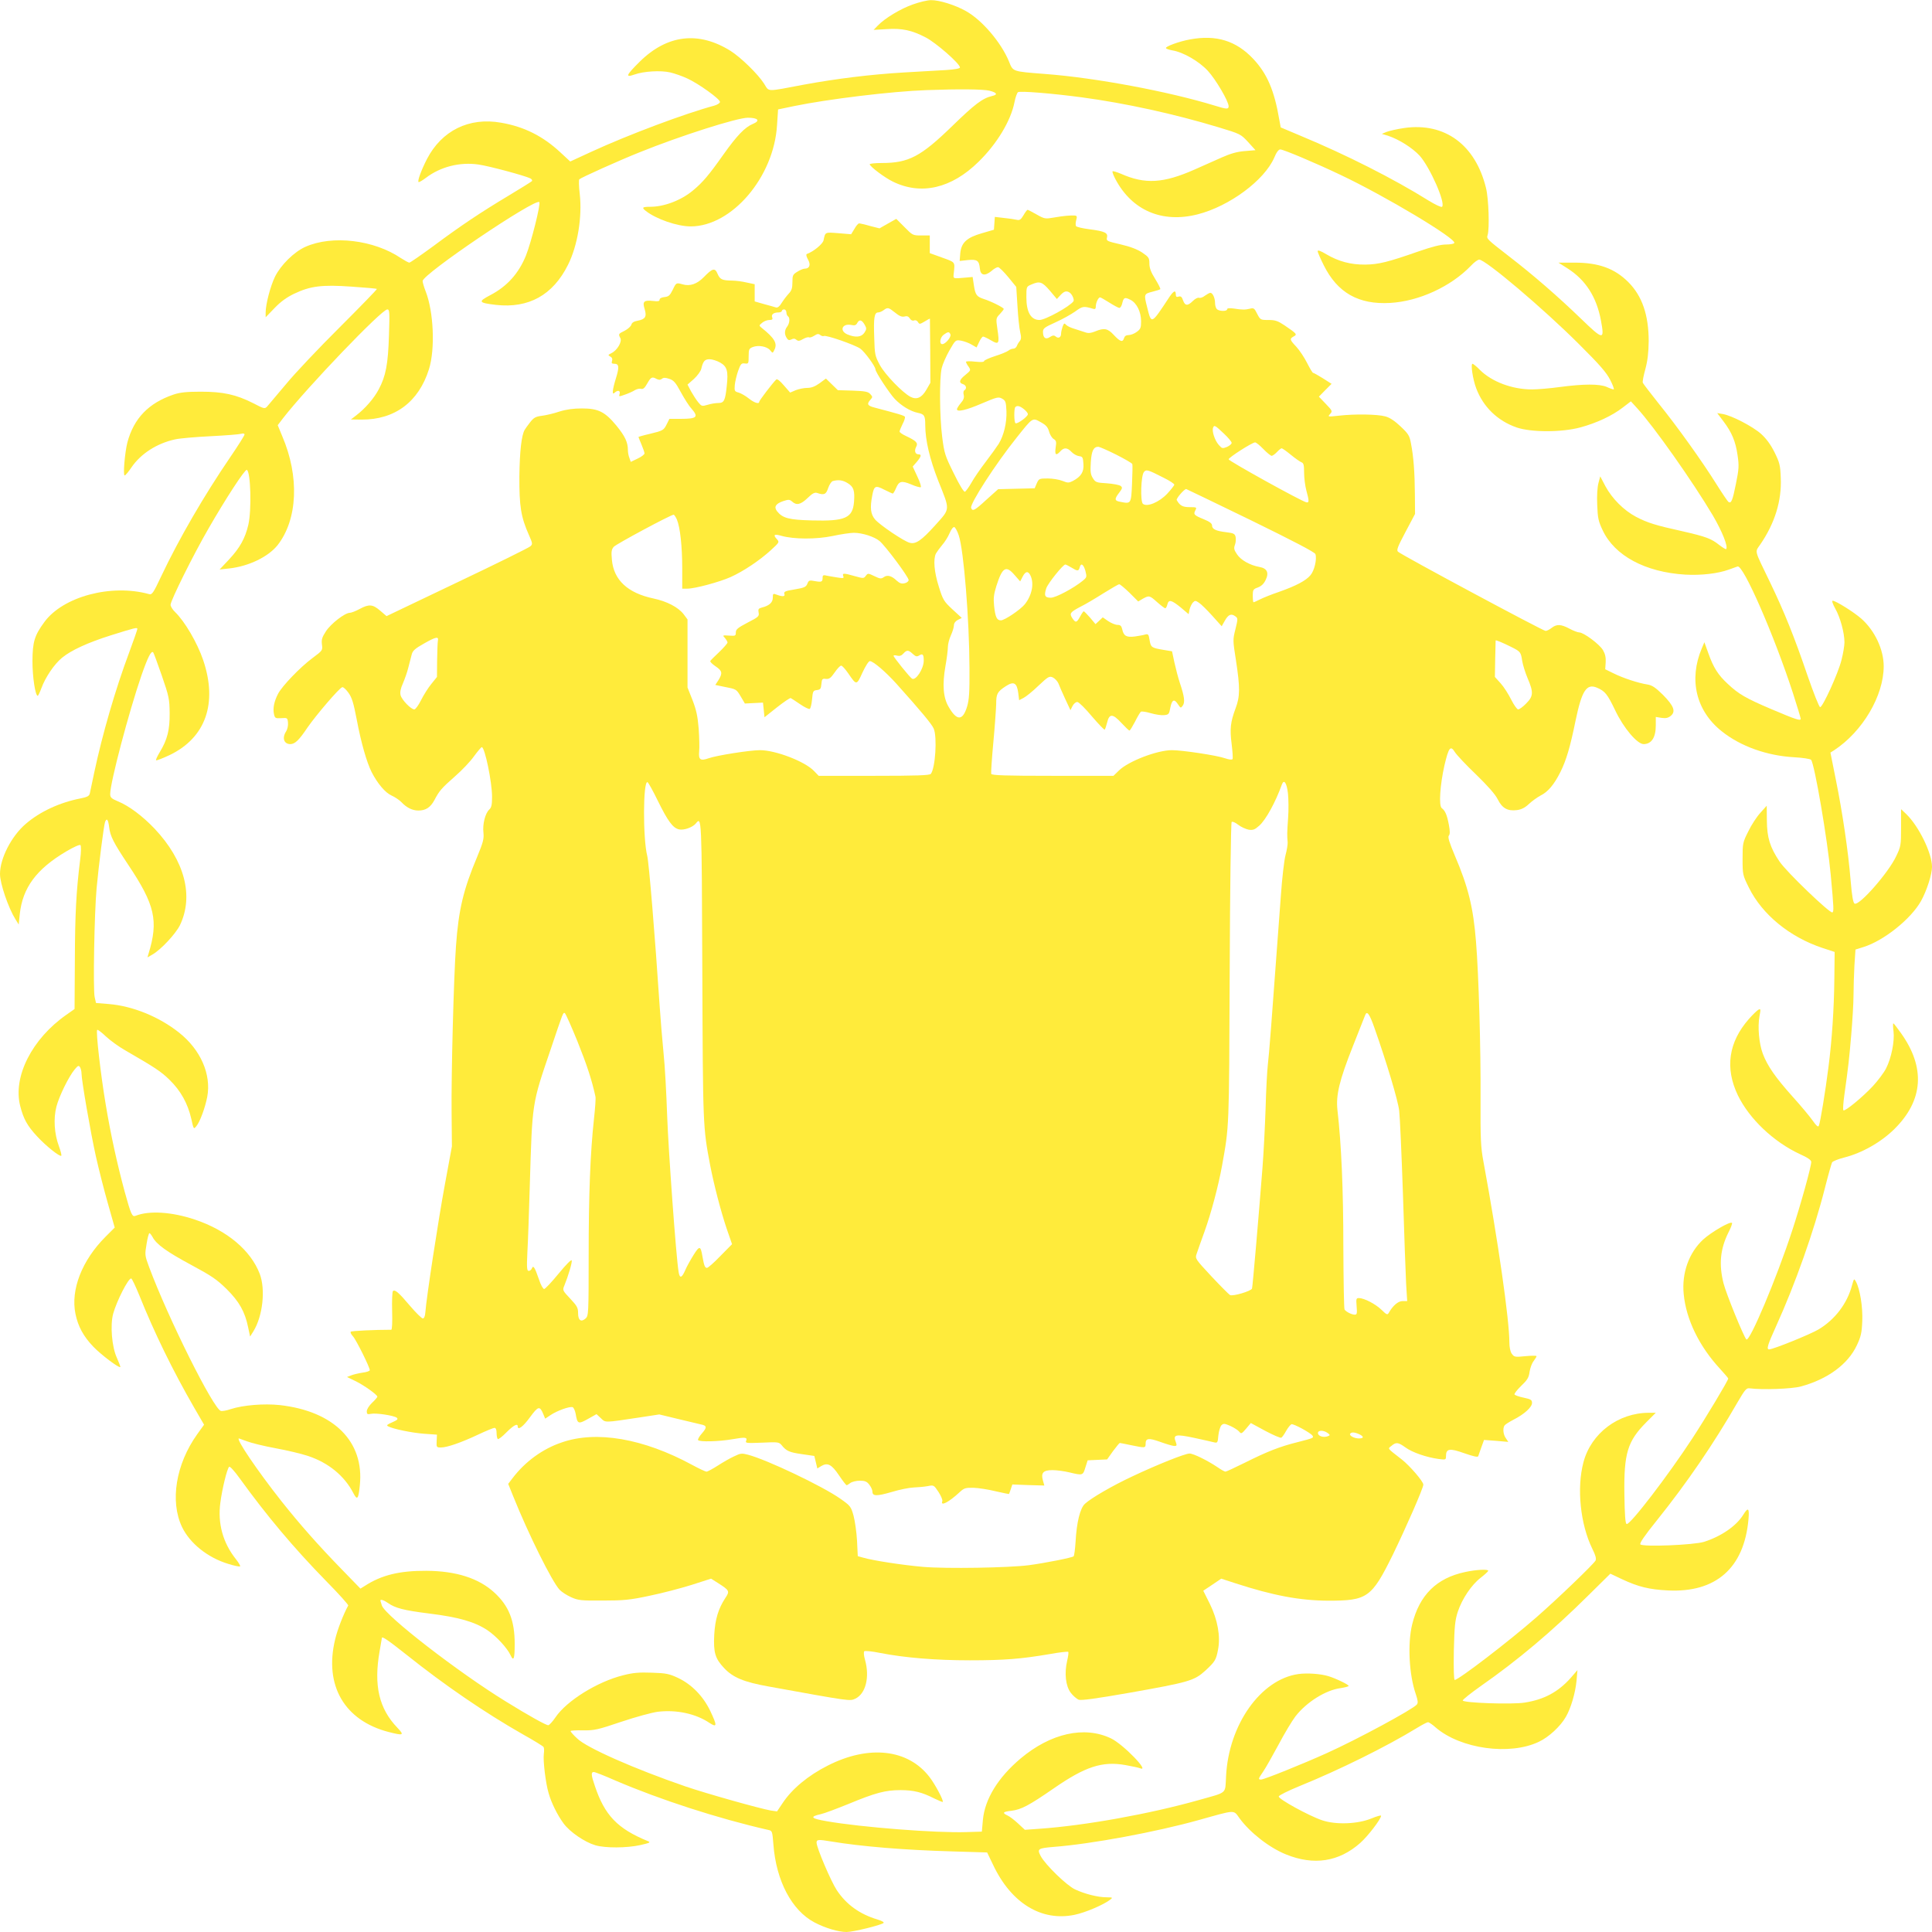
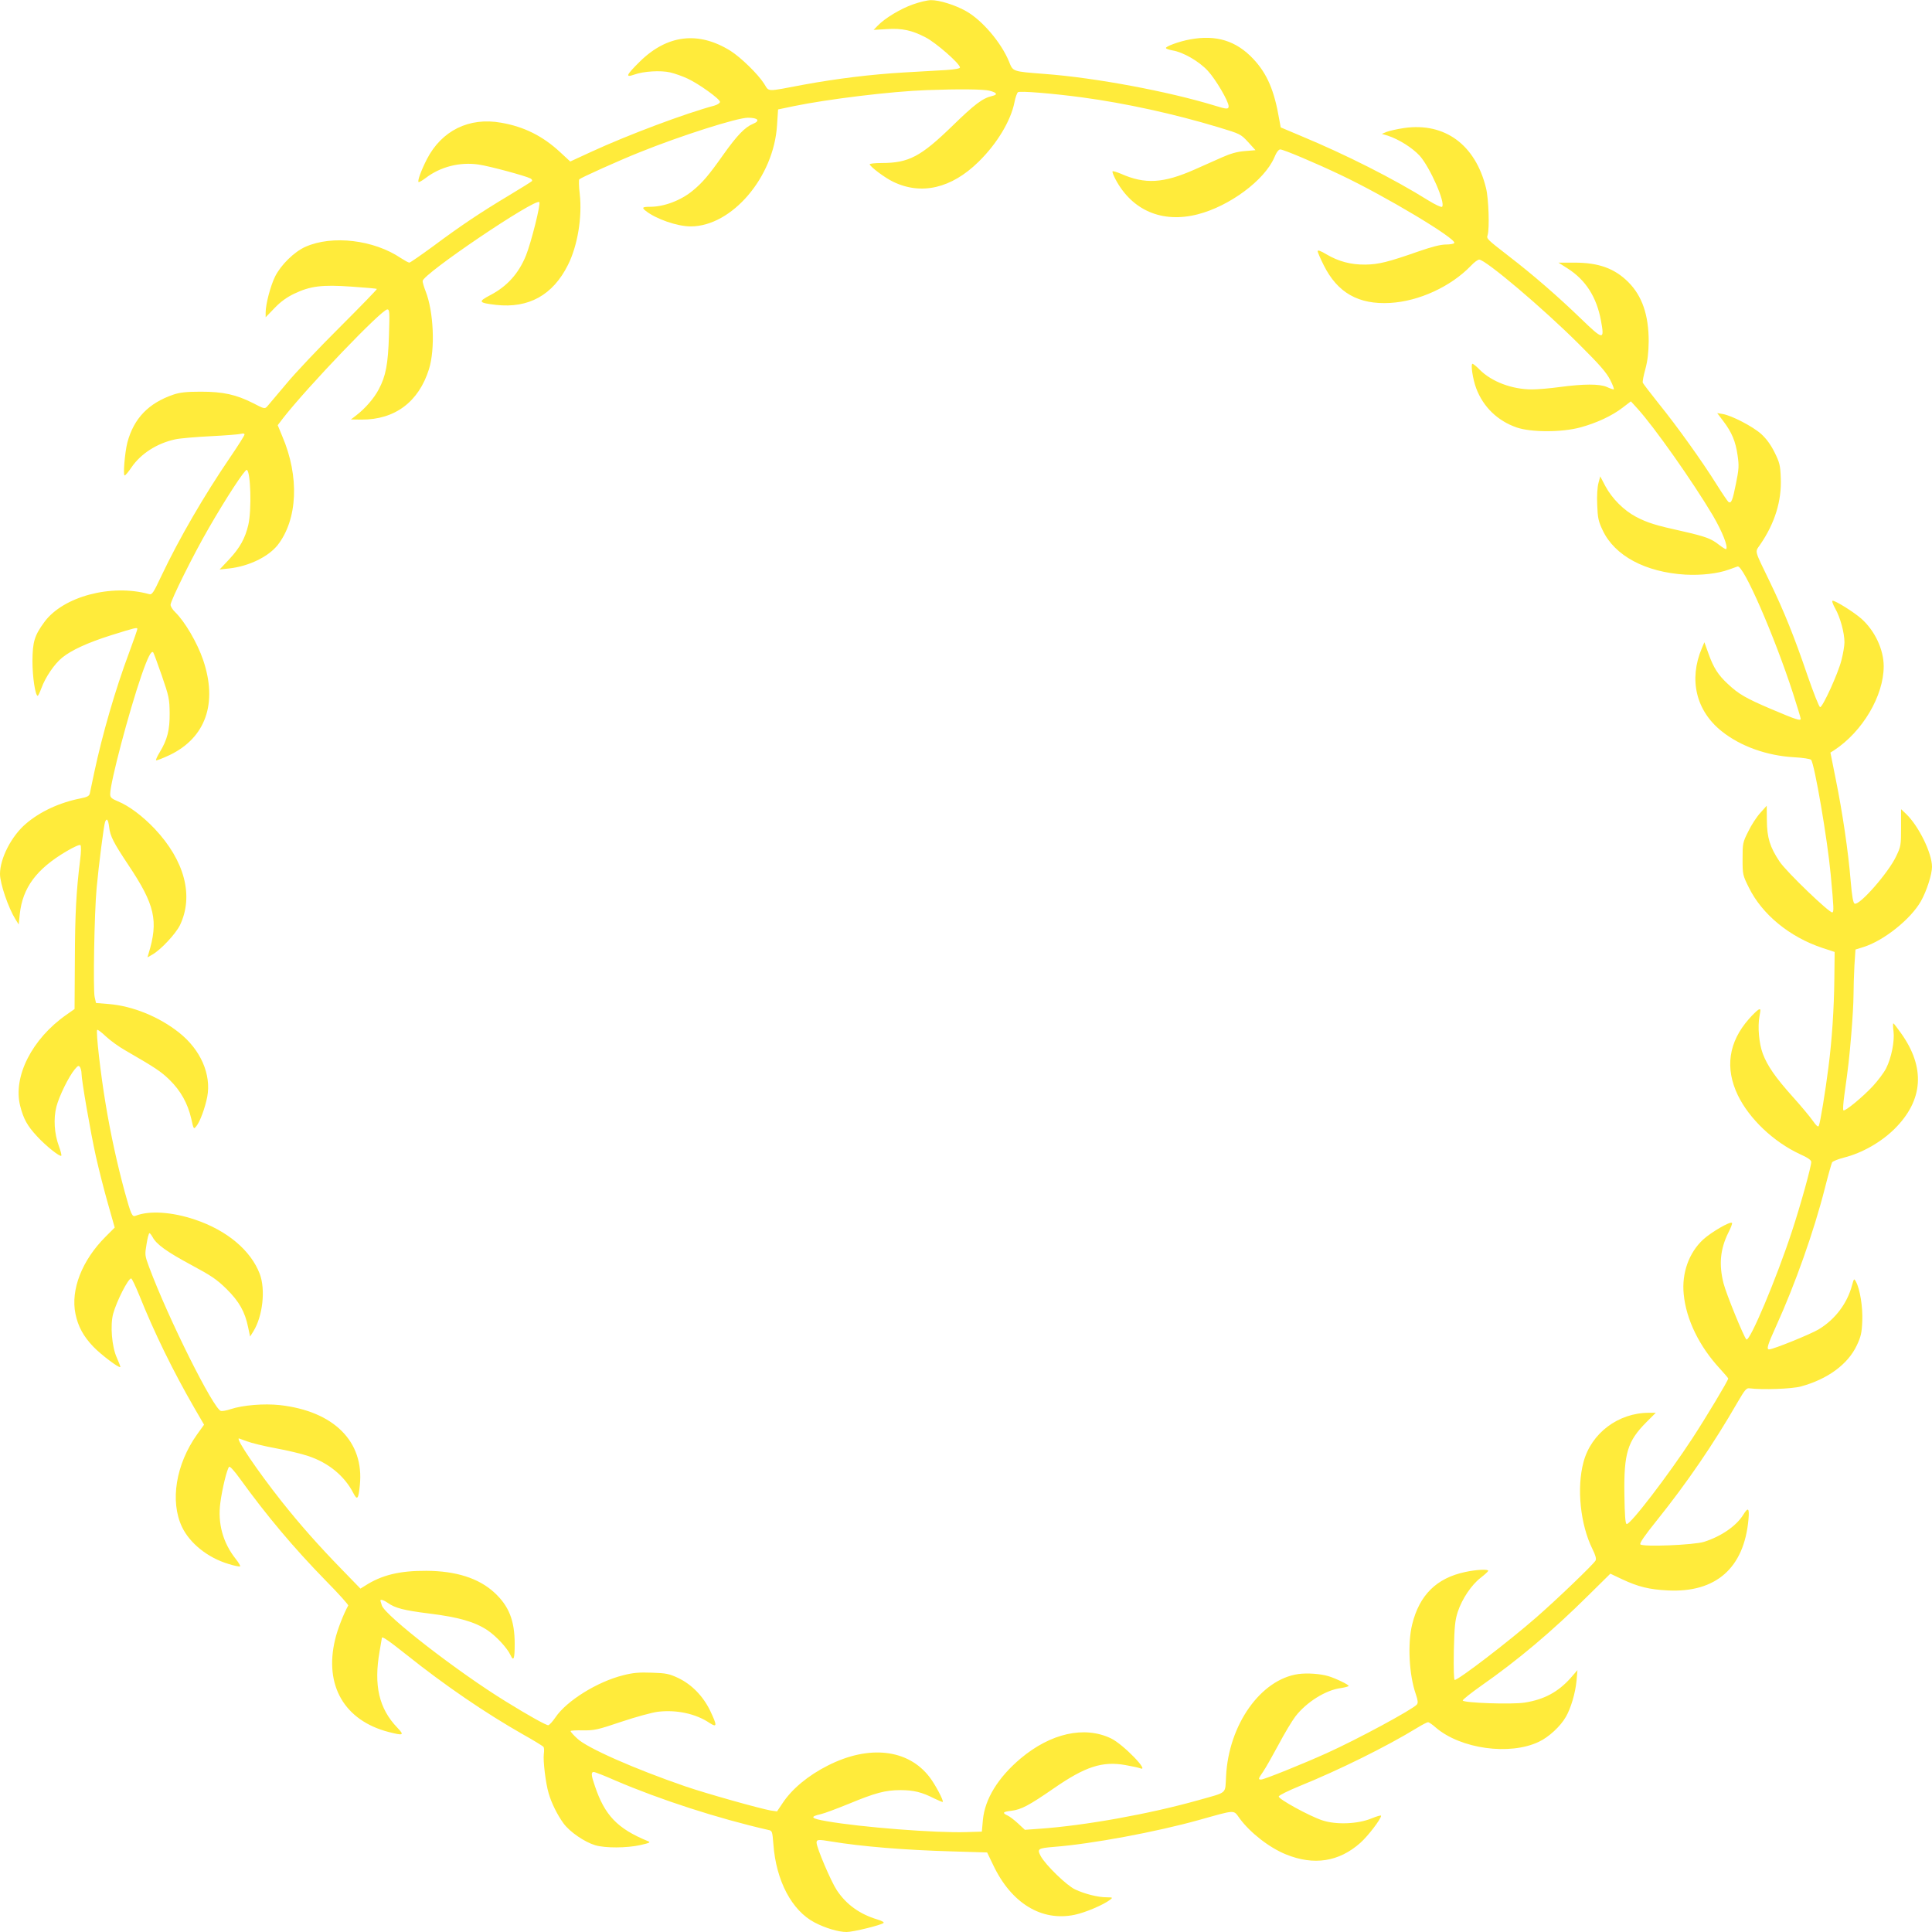
<svg xmlns="http://www.w3.org/2000/svg" version="1.0" width="1280pt" height="1280pt" viewBox="0 0 1280 1280" preserveAspectRatio="xMidYMid meet">
  <g transform="translate(0,1280) scale(0.1,-0.1)" fill="#ffeb3b" stroke="none">
    <path d="M6049 12771 c-81 -28 -187 -92 -233 -140 l-28 -29 85 5 c103 7 168 -7 260 -55 68 -35 227 -174 227 -199 0 -7 -32 -13 -92 -17 -51 -3 -176 -10 -278 -16 -221 -13 -447 -41 -665 -81 -255 -48 -227 -49 -263 7 -41 64 -153 173 -222 217 -212 132 -419 108 -601 -71 -91 -90 -99 -108 -36 -86 61 22 174 29 238 14 30 -7 81 -25 115 -41 75 -35 214 -135 214 -154 0 -8 -17 -19 -38 -25 -191 -51 -570 -193 -813 -305 l-141 -65 -67 62 c-114 106 -239 169 -391 195 -212 38 -394 -52 -492 -242 -38 -75 -63 -143 -55 -151 3 -3 25 10 49 28 96 73 224 106 348 88 71 -10 308 -74 344 -92 10 -5 14 -14 10 -18 -5 -5 -74 -48 -154 -96 -187 -112 -320 -201 -501 -336 -81 -59 -151 -108 -157 -108 -6 0 -31 14 -56 30 -179 121 -454 154 -632 75 -75 -33 -164 -121 -202 -198 -31 -64 -62 -183 -62 -238 l0 -31 59 61 c40 42 80 71 130 95 107 51 184 61 380 47 90 -6 166 -13 168 -15 3 -2 -108 -116 -245 -253 -137 -136 -298 -306 -357 -378 -60 -71 -116 -138 -125 -148 -16 -17 -20 -16 -93 22 -113 57 -198 76 -347 76 -96 0 -138 -5 -180 -19 -165 -56 -263 -157 -306 -317 -17 -67 -30 -219 -18 -219 5 0 25 24 44 52 62 92 170 161 290 187 30 7 136 16 235 21 99 5 190 12 203 16 13 4 22 2 22 -5 0 -6 -42 -73 -94 -149 -174 -255 -340 -541 -457 -788 -54 -115 -62 -126 -82 -120 -250 69 -569 -16 -693 -185 -66 -90 -78 -131 -79 -259 0 -106 19 -230 35 -230 3 0 14 23 24 50 26 72 86 161 138 203 60 49 168 99 323 148 160 50 175 54 175 42 0 -5 -25 -77 -55 -158 -91 -243 -177 -541 -230 -790 -14 -66 -27 -130 -30 -142 -4 -17 -17 -24 -63 -33 -137 -27 -267 -87 -361 -168 -95 -81 -171 -229 -171 -332 0 -64 55 -224 102 -300 l22 -35 7 69 c19 174 109 297 306 414 52 31 91 48 96 43 5 -5 5 -45 -2 -97 -26 -209 -34 -358 -35 -664 l-2 -325 -54 -38 c-228 -159 -356 -411 -306 -605 22 -86 47 -131 112 -201 59 -64 151 -137 160 -128 3 3 -4 32 -16 64 -30 81 -37 182 -16 262 18 69 81 198 121 246 21 25 26 28 35 15 5 -8 10 -27 10 -41 0 -46 60 -391 95 -549 19 -85 55 -227 80 -314 l45 -159 -61 -61 c-156 -156 -232 -351 -199 -511 17 -83 53 -149 118 -217 52 -54 170 -143 179 -135 2 2 -9 30 -23 62 -33 71 -45 216 -24 292 23 83 99 233 119 233 5 0 29 -51 54 -112 99 -247 222 -499 364 -745 l65 -112 -46 -64 c-141 -198 -181 -443 -100 -614 52 -108 170 -203 306 -244 37 -12 72 -19 78 -17 5 1 -7 23 -27 48 -86 108 -122 237 -103 375 12 92 44 223 58 237 5 5 34 -26 72 -79 177 -245 356 -458 568 -675 85 -86 152 -161 149 -165 -32 -58 -72 -161 -87 -226 -73 -304 62 -536 355 -612 98 -25 106 -22 58 28 -122 127 -158 280 -118 507 8 47 15 86 15 88 0 14 43 -16 163 -111 253 -202 519 -384 772 -528 72 -40 133 -78 136 -83 4 -5 5 -25 2 -46 -6 -44 12 -195 32 -261 18 -64 59 -146 99 -200 41 -56 139 -123 209 -144 67 -20 210 -19 300 1 65 15 70 18 47 27 -199 82 -284 170 -349 365 -25 72 -26 92 -7 92 8 0 72 -25 142 -56 296 -127 681 -252 1015 -328 25 -5 26 -9 33 -96 18 -241 122 -438 273 -517 71 -37 157 -63 212 -63 44 0 230 46 245 60 5 5 -14 15 -41 23 -117 35 -206 99 -269 194 -39 59 -134 282 -134 315 0 21 11 22 95 8 205 -34 487 -57 803 -66 l232 -7 39 -81 c120 -255 321 -378 541 -332 72 15 193 67 235 100 19 15 18 15 -25 16 -56 0 -143 22 -207 52 -55 25 -197 163 -228 221 -25 48 -19 52 88 61 247 19 674 98 960 178 251 70 227 69 271 9 70 -94 195 -192 306 -237 185 -75 351 -49 492 76 51 45 138 159 138 180 0 5 -28 -3 -62 -17 -91 -38 -236 -44 -328 -13 -87 29 -291 141 -288 158 2 8 63 38 136 68 264 107 579 263 780 386 34 21 67 38 73 38 6 0 30 -16 52 -36 165 -141 489 -186 682 -94 66 31 143 102 179 165 33 56 63 157 71 240 l6 70 -45 -52 c-83 -93 -176 -143 -304 -163 -83 -14 -412 -2 -411 14 0 6 54 49 119 95 245 171 472 362 712 600 l147 145 78 -37 c107 -50 180 -68 303 -74 318 -16 505 148 534 470 7 76 -2 84 -34 32 -46 -75 -147 -144 -260 -180 -66 -21 -404 -35 -422 -17 -7 7 26 56 109 159 200 249 378 510 535 783 48 82 58 95 79 92 85 -11 279 -4 339 12 178 48 313 147 372 273 27 57 33 83 36 160 4 94 -15 212 -42 262 -12 22 -13 22 -26 -25 -32 -120 -112 -226 -222 -292 -54 -32 -300 -132 -327 -132 -19 0 -11 28 48 158 124 273 249 625 321 909 22 87 44 164 48 172 4 7 40 22 80 32 119 30 245 102 333 189 192 190 207 407 43 636 -25 35 -47 64 -50 64 -3 0 -3 -24 1 -52 8 -66 -14 -177 -49 -246 -14 -28 -54 -81 -87 -117 -70 -75 -187 -171 -196 -161 -4 3 -1 48 6 99 28 201 32 238 46 402 8 94 15 211 15 261 0 50 3 139 6 197 l7 106 54 17 c134 42 313 185 380 304 38 68 73 177 73 227 0 91 -88 270 -171 350 l-34 32 0 -122 c0 -117 -1 -125 -33 -191 -50 -107 -242 -326 -274 -313 -10 3 -18 45 -27 152 -16 196 -54 451 -98 669 l-36 180 24 15 c189 124 329 361 329 557 0 111 -59 236 -148 315 -50 44 -170 119 -190 119 -7 0 0 -21 17 -52 33 -58 61 -160 61 -224 0 -22 -9 -76 -20 -118 -22 -88 -124 -311 -141 -311 -7 0 -44 95 -84 210 -86 253 -154 422 -247 615 -108 224 -102 199 -67 251 98 142 144 292 137 444 -3 83 -8 101 -41 168 -26 52 -54 90 -89 122 -56 50 -195 122 -254 132 l-37 6 41 -54 c56 -74 81 -134 94 -226 10 -69 9 -90 -11 -188 -22 -111 -31 -132 -49 -121 -5 3 -41 56 -80 118 -93 149 -260 383 -384 536 -54 68 -101 129 -104 136 -3 7 5 48 17 91 15 56 21 108 22 184 0 173 -43 300 -135 392 -91 91 -197 129 -357 129 l-106 0 60 -38 c121 -77 193 -190 222 -347 24 -130 16 -130 -132 13 -152 147 -320 293 -479 415 -148 115 -148 115 -140 140 13 42 7 242 -11 312 -70 286 -273 435 -541 397 -48 -7 -100 -19 -118 -26 l-31 -13 40 -12 c73 -24 162 -80 211 -133 69 -78 173 -314 148 -338 -5 -5 -45 14 -89 41 -232 145 -549 305 -845 428 l-135 57 -9 49 c-33 196 -81 307 -173 405 -113 120 -245 161 -418 129 -73 -13 -167 -48 -160 -58 2 -5 22 -11 43 -15 70 -11 176 -72 234 -135 52 -56 138 -202 138 -235 0 -21 -14 -20 -91 4 -307 94 -791 185 -1126 210 -218 17 -211 15 -238 82 -51 125 -178 275 -286 335 -71 40 -177 73 -231 72 -24 0 -77 -13 -119 -28z m507 -572 c50 -13 56 -26 17 -35 -64 -15 -116 -55 -263 -198 -209 -203 -289 -246 -468 -246 -46 0 -82 -4 -80 -9 6 -18 101 -89 153 -114 187 -92 388 -46 568 131 122 119 214 272 238 394 6 32 17 62 23 67 12 10 230 -8 424 -34 290 -39 613 -110 904 -198 145 -44 148 -45 197 -98 l49 -54 -72 -6 c-51 -4 -95 -17 -151 -42 -44 -19 -125 -55 -180 -80 -208 -92 -329 -99 -489 -28 -27 11 -52 19 -55 16 -3 -4 6 -27 19 -52 110 -208 310 -293 545 -233 211 54 441 225 507 375 14 35 29 55 40 55 21 0 232 -89 398 -168 300 -142 772 -425 755 -452 -3 -6 -29 -10 -56 -10 -34 0 -93 -15 -182 -46 -200 -70 -263 -86 -352 -87 -96 -1 -177 21 -257 68 -38 23 -58 30 -58 21 0 -8 18 -49 40 -93 91 -183 231 -262 440 -250 191 11 402 108 535 246 21 23 46 41 55 41 42 0 424 -323 661 -560 139 -138 182 -188 207 -237 18 -35 28 -63 23 -63 -5 0 -26 7 -47 17 -49 20 -150 20 -309 -1 -65 -9 -149 -16 -185 -16 -132 0 -267 51 -346 130 -21 22 -43 39 -48 40 -14 0 2 -104 24 -162 47 -125 142 -216 268 -260 96 -33 299 -33 421 0 108 29 211 77 281 131 l55 42 41 -45 c112 -122 369 -487 502 -711 62 -106 103 -208 88 -223 -3 -2 -23 10 -45 27 -54 43 -90 56 -243 91 -181 40 -232 56 -309 96 -81 43 -158 120 -203 203 l-34 65 -12 -45 c-7 -26 -11 -85 -8 -144 3 -87 8 -109 36 -168 79 -169 283 -278 547 -294 106 -6 217 7 288 33 23 8 50 18 59 21 38 12 243 -458 367 -840 28 -87 51 -163 51 -169 0 -16 -32 -5 -195 64 -169 72 -217 100 -288 167 -64 59 -95 108 -128 201 l-27 75 -17 -40 c-88 -208 -38 -415 132 -550 125 -100 300 -162 480 -172 57 -3 107 -11 112 -17 23 -29 108 -524 130 -761 21 -227 21 -244 11 -250 -15 -9 -305 269 -350 337 -64 96 -83 158 -84 271 l-1 99 -42 -47 c-24 -26 -60 -81 -80 -123 -37 -73 -38 -80 -38 -182 0 -105 1 -108 42 -191 88 -178 270 -327 486 -399 l82 -27 -2 -179 c-2 -197 -16 -407 -39 -584 -20 -159 -55 -372 -64 -389 -5 -10 -16 0 -40 34 -18 26 -78 98 -133 159 -113 126 -167 203 -198 285 -25 67 -35 177 -22 248 9 48 9 51 -8 43 -9 -6 -38 -33 -63 -62 -134 -153 -159 -324 -72 -505 76 -156 236 -308 410 -389 52 -23 76 -40 76 -52 0 -31 -70 -284 -127 -457 -102 -312 -282 -740 -303 -719 -18 19 -132 298 -151 371 -32 126 -22 228 32 337 17 32 27 61 24 64 -12 12 -137 -61 -191 -110 -94 -87 -143 -222 -129 -362 16 -168 103 -346 240 -494 30 -33 55 -62 55 -65 0 -13 -149 -261 -238 -397 -160 -245 -413 -575 -435 -567 -9 2 -13 61 -15 196 -4 273 21 353 145 478 l63 63 -45 0 c-203 0 -383 -135 -434 -327 -46 -171 -21 -413 59 -575 21 -42 27 -65 21 -77 -14 -25 -251 -253 -393 -377 -182 -159 -515 -414 -540 -414 -6 0 -8 71 -6 193 4 163 8 202 26 258 29 87 91 179 152 226 27 21 49 41 50 46 0 12 -80 8 -153 -8 -189 -40 -303 -152 -351 -347 -31 -126 -21 -333 24 -462 14 -42 16 -58 7 -69 -27 -32 -393 -230 -597 -322 -157 -71 -415 -175 -435 -175 -21 0 -19 5 14 53 16 23 61 103 101 177 39 74 90 159 113 189 73 94 200 174 300 187 26 4 50 10 52 14 4 7 -84 50 -134 65 -53 16 -140 22 -199 14 -249 -35 -462 -335 -479 -677 -7 -121 13 -103 -181 -158 -326 -92 -754 -169 -1055 -190 l-97 -7 -45 42 c-25 23 -56 47 -70 53 -37 17 -31 25 25 31 66 8 117 35 282 149 208 144 321 181 474 154 44 -8 87 -17 97 -21 70 -29 -112 160 -193 198 -176 84 -399 34 -599 -134 -149 -126 -236 -268 -249 -406 l-7 -78 -100 -3 c-202 -7 -701 32 -928 72 -106 18 -115 30 -38 47 23 5 105 36 184 68 176 73 243 91 343 91 87 0 143 -14 223 -55 29 -14 55 -25 57 -23 7 8 -50 116 -88 165 -142 185 -401 214 -673 76 -131 -66 -238 -155 -300 -249 l-37 -55 -42 6 c-73 13 -426 112 -566 160 -337 116 -655 256 -717 318 -24 22 -43 44 -43 48 0 4 37 6 83 5 75 -1 97 4 254 57 95 32 203 61 240 66 124 15 252 -12 344 -74 51 -33 51 -18 4 81 -47 97 -122 174 -212 217 -60 28 -80 32 -174 35 -84 3 -124 0 -190 -17 -170 -42 -375 -169 -449 -279 -19 -28 -41 -52 -48 -52 -15 0 -132 65 -282 158 -314 193 -796 566 -820 635 -5 17 -10 32 -10 33 0 10 25 2 50 -16 48 -34 105 -49 273 -70 195 -24 303 -55 387 -111 59 -40 131 -118 153 -166 20 -43 27 -23 27 75 0 155 -38 252 -135 341 -103 95 -254 143 -450 144 -178 1 -297 -28 -408 -100 l-29 -18 -131 135 c-145 149 -271 291 -393 445 -158 200 -304 415 -281 415 1 0 25 -9 53 -19 28 -11 114 -32 190 -46 77 -14 173 -37 214 -51 135 -44 243 -132 302 -248 25 -48 33 -38 42 54 30 289 -172 491 -531 531 -105 11 -242 0 -325 -27 -26 -9 -55 -14 -64 -12 -48 9 -351 617 -476 953 -29 78 -29 82 -17 153 6 39 15 72 19 72 4 0 13 -12 21 -26 25 -48 95 -98 255 -184 134 -72 170 -96 235 -160 84 -83 122 -151 143 -254 l13 -61 22 35 c62 101 81 276 42 380 -60 157 -218 289 -430 360 -152 51 -302 61 -393 25 -22 -9 -30 7 -72 160 -49 181 -93 380 -126 580 -33 196 -66 483 -56 492 3 3 29 -16 58 -44 29 -27 87 -69 128 -92 199 -115 237 -140 294 -196 73 -71 120 -156 143 -256 16 -72 16 -72 34 -50 24 29 58 122 72 194 28 149 -44 313 -187 426 -131 104 -306 176 -465 189 l-85 7 -9 40 c-11 50 -2 557 13 720 14 153 48 417 56 439 11 29 21 17 27 -33 7 -62 30 -105 127 -251 177 -265 201 -370 134 -589 l-7 -24 33 19 c56 32 153 136 182 194 93 194 32 428 -168 640 -79 83 -169 151 -243 181 -43 18 -51 26 -51 48 0 77 124 545 207 786 43 123 65 166 78 153 3 -3 29 -73 57 -154 48 -139 51 -156 52 -249 1 -111 -15 -175 -66 -259 -16 -26 -27 -51 -24 -53 3 -3 44 13 91 35 238 115 318 343 221 629 -39 115 -122 256 -186 318 -17 16 -30 38 -30 48 0 28 152 334 253 508 111 193 239 390 252 386 26 -9 33 -268 10 -365 -21 -89 -56 -152 -127 -228 l-63 -67 65 7 c130 15 257 77 319 154 133 170 146 454 31 722 l-30 73 35 46 c162 208 654 721 691 721 15 0 16 -16 11 -172 -6 -192 -21 -270 -68 -358 -31 -59 -90 -127 -149 -172 l-35 -27 70 -1 c221 -1 379 117 447 334 42 134 31 381 -22 516 -11 28 -20 59 -20 68 0 46 746 550 773 523 11 -11 -54 -268 -88 -353 -48 -119 -125 -205 -236 -263 -84 -44 -80 -51 37 -65 217 -24 377 65 477 265 64 128 95 317 78 470 -6 49 -7 93 -3 97 11 11 266 126 402 180 270 109 644 228 715 228 68 0 84 -20 33 -41 -53 -22 -105 -76 -196 -204 -96 -136 -137 -184 -201 -237 -78 -65 -190 -108 -283 -108 -52 0 -58 -5 -30 -27 68 -54 209 -103 298 -103 272 0 551 326 572 670 l7 105 105 22 c223 46 647 98 880 106 217 8 375 6 416 -4z" />
-     <path d="M6781 11374 c-18 -30 -26 -35 -46 -30 -13 3 -51 9 -84 12 l-60 7 -3 -43 -3 -42 -79 -23 c-101 -29 -137 -62 -144 -133 l-4 -51 54 6 c62 6 75 -3 80 -57 4 -45 33 -51 76 -16 16 15 36 26 44 26 8 0 38 -30 68 -66 l53 -65 8 -127 c4 -70 12 -147 18 -172 8 -34 7 -48 -3 -60 -7 -8 -16 -23 -19 -32 -4 -10 -14 -18 -23 -18 -10 0 -25 -6 -33 -13 -9 -7 -49 -24 -88 -36 -40 -13 -73 -28 -73 -33 0 -7 -22 -8 -60 -4 -33 4 -60 3 -60 -1 0 -5 7 -19 17 -32 16 -24 15 -25 -20 -54 -41 -32 -47 -53 -17 -62 22 -7 27 -30 9 -41 -6 -3 -8 -17 -4 -31 4 -17 -1 -33 -20 -54 -14 -17 -25 -35 -25 -40 0 -21 63 -6 165 38 101 43 110 45 134 32 23 -13 26 -21 29 -83 3 -75 -17 -160 -51 -216 -12 -19 -50 -72 -85 -118 -36 -47 -79 -109 -96 -140 -17 -30 -37 -57 -43 -60 -8 -2 -36 44 -74 122 -58 117 -63 132 -77 243 -17 135 -19 386 -3 454 6 26 29 78 51 117 41 71 41 71 78 65 20 -4 51 -15 69 -26 l33 -19 17 36 c9 20 21 36 26 36 6 0 29 -11 53 -25 52 -31 57 -23 42 75 -10 70 -10 72 16 99 14 15 26 30 26 34 0 9 -84 51 -132 66 -48 16 -56 27 -66 92 l-8 54 -44 -4 c-90 -8 -85 -9 -81 29 8 77 12 71 -76 103 l-83 30 0 58 0 59 -57 0 c-55 0 -57 1 -110 55 l-55 55 -55 -31 -56 -32 -63 16 c-34 10 -67 17 -72 17 -6 0 -20 -16 -31 -36 l-22 -36 -84 7 c-91 7 -87 9 -99 -48 -6 -24 -66 -74 -111 -90 -6 -3 -2 -18 8 -36 20 -35 11 -61 -22 -61 -9 0 -31 -9 -48 -20 -30 -18 -33 -24 -33 -69 0 -40 -5 -56 -25 -77 -14 -15 -35 -43 -47 -62 -13 -22 -26 -32 -37 -29 -9 3 -44 13 -78 22 l-63 18 0 57 0 57 -52 11 c-29 7 -73 13 -98 13 -67 1 -80 8 -96 45 -17 41 -33 38 -91 -22 -45 -46 -92 -62 -140 -48 -43 12 -43 12 -66 -36 -19 -38 -27 -45 -54 -48 -20 -2 -33 -9 -33 -17 0 -11 -10 -13 -42 -9 -62 7 -73 -3 -57 -54 15 -50 5 -67 -47 -77 -24 -4 -38 -13 -41 -26 -3 -11 -23 -29 -44 -40 -43 -21 -43 -22 -29 -49 13 -24 -22 -83 -60 -100 -22 -11 -23 -13 -7 -22 12 -6 16 -16 12 -29 -5 -15 -2 -19 15 -19 31 0 34 -21 11 -95 -24 -78 -28 -116 -9 -97 20 20 40 15 33 -8 -6 -19 -5 -19 37 -4 23 8 52 21 64 29 12 7 30 12 41 9 14 -4 24 5 41 35 25 44 32 47 63 30 15 -7 24 -7 34 1 11 9 23 9 49 0 29 -9 42 -24 76 -87 23 -42 54 -92 71 -110 49 -56 37 -68 -71 -68 l-75 0 -17 -34 c-21 -42 -24 -44 -115 -66 -40 -9 -73 -19 -73 -20 0 -2 9 -24 20 -50 11 -26 20 -52 20 -59 0 -7 -20 -22 -45 -34 l-46 -22 -9 26 c-6 14 -10 37 -10 52 0 52 -19 92 -76 162 -76 92 -120 114 -229 114 -55 0 -102 -6 -150 -21 -38 -13 -91 -25 -117 -28 -39 -5 -52 -12 -76 -43 -16 -20 -32 -43 -36 -50 -21 -36 -33 -143 -35 -308 -1 -197 10 -269 63 -388 25 -57 26 -61 9 -76 -10 -9 -228 -117 -485 -239 l-467 -223 -42 36 c-50 43 -74 45 -137 11 -26 -14 -55 -25 -64 -25 -33 0 -126 -72 -159 -123 -26 -40 -30 -55 -26 -88 5 -38 4 -39 -63 -89 -82 -61 -202 -186 -228 -237 -26 -50 -35 -96 -27 -133 6 -28 9 -30 48 -28 41 3 42 2 45 -30 2 -19 -4 -44 -12 -57 -29 -44 -15 -85 28 -85 31 1 57 26 114 111 56 81 209 260 229 266 7 3 25 -14 41 -36 24 -33 34 -67 56 -181 28 -149 65 -279 98 -345 39 -76 90 -137 133 -156 22 -10 52 -30 65 -44 34 -36 72 -55 112 -55 49 0 80 21 106 69 32 61 46 78 137 158 45 39 101 98 125 132 25 34 48 61 52 61 20 0 68 -231 68 -329 0 -54 -4 -71 -19 -85 -26 -24 -45 -97 -38 -153 4 -41 -2 -64 -43 -163 -90 -214 -122 -348 -139 -588 -15 -202 -32 -853 -29 -1107 l2 -220 -47 -255 c-43 -232 -122 -748 -129 -845 -2 -26 -8 -40 -17 -40 -7 0 -46 38 -85 84 -75 89 -100 110 -113 97 -4 -4 -7 -64 -5 -132 2 -73 0 -124 -6 -124 -108 0 -263 -7 -268 -13 -4 -4 2 -17 14 -30 21 -22 112 -205 112 -225 0 -5 -21 -13 -47 -16 -27 -4 -61 -12 -76 -18 l-28 -11 54 -26 c58 -28 146 -91 147 -104 0 -5 -16 -23 -35 -41 -20 -19 -35 -43 -35 -56 0 -19 4 -22 28 -17 33 7 152 -11 171 -26 10 -9 4 -15 -30 -30 -33 -14 -40 -20 -29 -26 32 -18 159 -44 240 -50 l85 -6 -2 -42 c-2 -41 -1 -43 28 -43 41 0 136 33 248 86 51 24 100 44 107 44 9 0 14 -12 14 -34 0 -19 4 -37 8 -40 5 -3 31 17 57 44 47 47 75 62 75 40 0 -29 36 -2 81 60 55 75 65 78 89 20 l12 -29 36 24 c43 29 127 59 146 52 7 -3 16 -23 20 -44 11 -67 17 -70 81 -34 l57 32 29 -27 c32 -30 18 -31 256 5 l131 20 124 -30 c67 -16 135 -32 151 -36 41 -8 42 -20 8 -59 -17 -19 -29 -39 -26 -45 9 -13 138 -10 229 6 86 15 99 13 89 -12 -6 -14 5 -15 106 -11 105 5 112 4 129 -16 32 -40 52 -48 134 -60 l83 -12 10 -41 10 -42 26 16 c42 25 69 11 118 -62 24 -36 47 -65 50 -65 3 0 15 7 25 15 11 8 39 15 62 15 34 0 47 -5 63 -26 12 -15 21 -35 21 -46 0 -31 27 -32 127 -3 52 16 118 29 146 30 29 1 70 5 93 9 40 8 41 8 72 -39 17 -26 28 -53 25 -61 -14 -36 43 -7 115 60 29 27 38 30 92 29 32 -1 98 -11 146 -23 48 -11 88 -19 89 -18 1 2 7 17 12 33 l10 30 106 -4 106 -3 -9 32 c-15 52 1 70 63 70 29 0 79 -7 112 -15 88 -21 90 -21 106 33 l15 47 64 3 65 3 39 55 c22 29 42 54 45 54 3 0 38 -7 76 -15 92 -19 95 -19 95 10 0 37 20 40 100 11 39 -14 80 -26 90 -26 17 0 18 4 10 26 -20 50 -2 54 121 28 61 -13 121 -27 133 -30 22 -5 24 -2 28 46 3 28 12 58 20 67 14 13 20 13 59 -4 24 -11 51 -28 59 -38 13 -16 16 -15 46 20 l31 37 96 -52 c53 -28 101 -49 106 -45 6 3 20 23 32 45 12 21 28 41 35 44 14 5 129 -58 140 -76 9 -14 5 -16 -97 -42 -121 -30 -204 -63 -352 -137 -65 -32 -122 -59 -128 -59 -6 0 -29 13 -52 29 -67 45 -160 91 -186 91 -30 0 -215 -74 -378 -151 -133 -62 -274 -144 -315 -182 -32 -29 -55 -123 -62 -251 -3 -49 -9 -93 -13 -97 -10 -9 -191 -45 -298 -59 -132 -17 -545 -24 -699 -11 -136 12 -327 41 -397 61 l-36 10 -5 103 c-3 56 -14 131 -23 165 -17 61 -21 66 -88 113 -118 83 -483 257 -611 291 -42 11 -50 10 -93 -11 -27 -12 -75 -40 -109 -62 -33 -21 -66 -39 -73 -39 -7 0 -50 20 -94 44 -324 176 -637 230 -867 149 -127 -43 -242 -128 -324 -236 l-29 -38 33 -82 c102 -254 257 -565 307 -619 14 -15 48 -37 77 -50 47 -21 64 -23 211 -22 139 0 179 4 310 32 83 17 208 50 278 72 l128 41 49 -31 c73 -47 76 -52 45 -98 -46 -70 -67 -140 -73 -243 -6 -118 6 -157 65 -220 59 -63 130 -93 298 -123 547 -99 534 -97 572 -80 69 33 96 143 64 257 -8 28 -10 52 -5 57 5 4 51 0 104 -11 163 -32 368 -49 595 -49 230 0 339 9 528 41 65 12 121 18 124 15 4 -3 0 -30 -7 -60 -19 -82 -10 -166 24 -211 15 -20 39 -40 52 -46 18 -6 108 6 337 46 395 70 429 80 502 146 66 61 72 72 85 141 17 87 -3 197 -54 301 l-44 88 60 40 59 40 92 -30 c252 -82 428 -115 617 -116 259 0 287 19 428 305 87 179 202 441 202 464 0 21 -90 125 -142 166 -101 79 -95 70 -69 91 31 26 44 24 93 -11 45 -33 139 -65 218 -76 48 -6 50 -6 50 18 0 51 23 55 121 20 64 -22 91 -28 93 -19 2 6 11 33 21 60 l17 47 81 -6 80 -7 -16 24 c-18 24 -22 66 -9 85 4 6 30 23 59 38 71 36 123 83 123 111 0 20 -7 25 -55 35 -30 6 -57 16 -61 21 -3 5 17 31 44 57 41 39 51 55 56 94 4 26 16 58 27 71 10 14 19 28 19 32 0 4 -33 4 -74 0 -69 -7 -74 -6 -90 16 -10 14 -16 44 -16 75 0 150 -75 673 -172 1199 -18 97 -20 147 -19 415 2 328 -12 821 -30 1040 -18 227 -51 363 -141 573 -37 88 -47 121 -39 131 8 9 8 29 0 72 -12 64 -24 93 -47 110 -21 15 -11 156 18 284 28 119 40 134 69 87 12 -19 75 -86 140 -148 79 -77 127 -131 144 -165 30 -60 66 -79 128 -71 29 4 53 16 78 40 20 19 55 44 77 56 49 24 90 72 132 156 39 78 65 166 101 343 41 196 72 245 141 216 54 -23 69 -42 121 -150 56 -118 146 -224 189 -224 52 1 80 44 80 124 l0 56 38 -6 c28 -4 43 -1 61 13 35 29 21 66 -52 140 -49 48 -71 63 -102 68 -60 9 -163 43 -225 74 l-55 27 3 45 c2 33 -3 56 -18 82 -23 39 -128 117 -157 117 -10 0 -39 11 -65 25 -56 30 -85 31 -118 5 -14 -11 -32 -20 -40 -20 -17 0 -957 504 -978 525 -11 10 -2 33 50 131 l63 119 -1 130 c-1 145 -9 252 -26 337 -9 51 -17 64 -68 112 -38 36 -71 59 -101 67 -52 15 -204 17 -309 5 -74 -8 -75 -8 -58 11 17 19 16 21 -28 67 l-46 48 42 43 42 42 -58 37 c-32 20 -61 36 -65 36 -3 0 -21 29 -39 65 -18 36 -50 84 -71 107 -45 48 -46 53 -18 69 25 13 21 18 -60 73 -45 30 -62 36 -107 36 -53 0 -54 1 -75 41 -18 37 -23 40 -47 34 -32 -8 -52 -8 -109 1 -29 4 -43 2 -43 -5 0 -15 -53 -14 -68 1 -7 7 -12 25 -12 41 0 33 -16 67 -31 67 -6 0 -22 -9 -36 -19 -13 -11 -31 -17 -39 -14 -8 3 -26 -6 -41 -21 -34 -34 -52 -33 -65 4 -8 24 -15 29 -29 25 -14 -5 -19 -1 -19 14 0 31 -14 25 -42 -16 -122 -185 -119 -184 -148 -68 -22 86 -21 88 34 102 26 7 51 14 53 17 3 3 -12 33 -33 67 -29 46 -39 74 -39 103 0 37 -4 43 -48 73 -32 21 -78 39 -143 54 -91 21 -95 23 -90 45 8 31 -14 42 -116 55 -45 6 -86 15 -89 21 -4 6 -3 24 1 39 7 24 5 29 -8 31 -30 2 -75 -2 -138 -13 -59 -10 -63 -10 -116 20 -30 17 -57 31 -60 31 -3 0 -16 -16 -27 -36z m174 -499 l47 -56 24 26 c24 26 40 30 60 17 17 -11 33 -47 26 -58 -25 -35 -187 -124 -225 -124 -57 0 -87 52 -87 150 0 71 0 71 33 85 55 24 71 19 122 -40z m395 -80 c30 -19 60 -35 66 -35 7 0 15 13 19 30 9 39 16 43 54 24 42 -21 71 -80 71 -143 0 -43 -4 -52 -29 -70 -16 -12 -40 -21 -54 -21 -16 0 -26 -7 -30 -20 -8 -30 -26 -24 -67 20 -41 45 -65 49 -125 24 -27 -11 -45 -13 -64 -6 -14 5 -46 15 -71 23 -25 7 -50 19 -57 27 -11 13 -14 11 -23 -12 -5 -15 -10 -36 -10 -46 0 -25 -17 -35 -35 -20 -12 10 -20 9 -39 -3 -28 -19 -46 -6 -46 34 0 23 9 30 82 63 45 20 104 53 131 72 49 36 56 37 120 18 12 -4 17 0 17 16 0 24 17 60 28 60 4 0 32 -16 62 -35z m-1420 -66 c28 -23 45 -30 62 -26 17 5 27 1 36 -13 7 -12 18 -17 28 -13 10 4 20 -1 26 -11 9 -15 12 -15 44 4 19 12 34 20 35 18 0 -2 1 -98 2 -214 l1 -210 -27 -47 c-31 -53 -64 -67 -105 -46 -53 28 -169 148 -203 211 -32 60 -34 70 -37 181 -5 133 1 167 26 167 9 0 26 7 36 15 27 20 32 19 76 -16z m-720 2 c0 -11 5 -23 10 -26 15 -9 12 -47 -5 -69 -18 -24 -19 -50 -3 -75 9 -15 16 -17 31 -10 13 7 23 7 33 -2 12 -10 21 -9 45 5 16 9 33 14 39 11 5 -3 21 2 35 11 20 13 28 14 40 4 8 -6 18 -9 23 -6 14 8 205 -58 242 -84 29 -21 100 -118 100 -137 0 -18 93 -159 128 -196 44 -46 104 -82 152 -92 44 -9 50 -18 50 -81 0 -100 30 -226 86 -369 80 -200 81 -182 -20 -295 -91 -101 -129 -127 -169 -116 -37 9 -199 118 -230 155 -29 35 -34 76 -18 159 12 64 21 68 79 38 28 -14 54 -26 57 -26 3 0 13 16 21 35 20 48 36 52 100 26 29 -13 58 -21 64 -19 5 1 -4 33 -22 70 l-31 67 27 31 c30 36 33 50 11 50 -22 0 -29 24 -15 50 14 25 1 39 -67 71 -24 11 -43 24 -43 30 0 5 9 28 20 50 12 22 18 44 15 48 -4 8 -46 20 -202 61 -46 12 -52 23 -26 52 15 17 15 19 -1 37 -14 16 -34 20 -116 23 l-99 3 -39 38 -40 39 -42 -31 c-31 -22 -54 -31 -82 -31 -21 0 -55 -7 -76 -15 l-37 -16 -42 48 c-27 32 -45 45 -51 38 -26 -26 -112 -139 -112 -147 0 -17 -33 -7 -69 22 -21 17 -51 34 -67 39 -27 7 -29 11 -26 49 2 23 12 65 22 94 17 47 22 53 44 50 25 -3 26 -1 26 48 0 46 3 51 28 61 37 14 93 4 114 -21 17 -21 17 -21 27 -1 24 44 5 79 -84 150 -17 14 -17 15 5 33 12 10 33 18 47 18 19 0 24 4 19 17 -8 19 9 33 42 33 12 0 22 5 22 10 0 6 7 10 15 10 8 0 15 -9 15 -19z m519 -83 c13 -23 13 -29 -2 -52 -20 -30 -58 -34 -112 -12 -56 24 -36 75 25 63 23 -5 32 -2 40 14 14 25 30 20 49 -13z m568 -64 c6 -17 -33 -64 -54 -64 -22 0 -15 46 10 63 28 20 36 21 44 1z m-1526 -186 c46 -26 55 -56 44 -155 -10 -97 -18 -113 -56 -113 -17 0 -49 -5 -71 -12 -38 -11 -40 -10 -63 18 -13 16 -34 49 -47 72 l-23 44 42 37 c23 21 45 51 49 67 12 51 23 64 55 64 17 0 49 -10 70 -22z m2013 -309 c14 -11 26 -26 26 -33 0 -16 -70 -67 -82 -60 -10 6 -11 98 -1 107 11 12 30 8 57 -14z m166 -147 c5 -20 19 -43 30 -50 18 -11 20 -19 14 -57 -7 -49 2 -57 31 -25 24 27 47 25 74 -4 13 -14 35 -26 50 -28 24 -3 26 -8 29 -52 4 -53 -16 -84 -71 -113 -26 -13 -33 -13 -68 1 -22 9 -66 16 -97 16 -56 0 -59 -1 -73 -32 l-14 -33 -121 -3 -121 -3 -77 -69 c-79 -73 -93 -80 -102 -55 -10 25 163 293 301 465 108 136 105 134 160 103 35 -19 47 -33 55 -61z m1159 -15 c28 -26 51 -54 51 -61 0 -8 -14 -19 -31 -27 -30 -12 -33 -11 -55 14 -26 30 -46 91 -37 113 7 20 13 17 72 -39z m261 -102 c24 -25 49 -45 55 -45 6 0 22 11 35 25 13 14 27 25 31 25 5 0 32 -19 61 -43 29 -24 61 -46 71 -50 14 -5 17 -19 17 -69 0 -35 7 -88 15 -118 19 -69 19 -82 0 -78 -33 7 -515 274 -515 285 0 12 155 111 175 112 6 1 31 -19 55 -44z m-975 -37 c57 -29 106 -57 107 -63 2 -5 1 -64 -2 -130 -6 -133 -6 -134 -76 -120 -41 7 -42 18 -9 61 21 28 23 34 9 45 -8 6 -49 14 -90 17 -71 4 -77 7 -94 35 -15 24 -17 43 -13 106 5 75 18 101 50 101 7 0 60 -23 118 -52z m314 -153 c39 -19 71 -40 71 -46 0 -5 -21 -32 -46 -59 -53 -57 -134 -91 -162 -68 -18 16 -13 188 7 211 15 18 25 16 130 -38z m-2093 -36 c40 -24 48 -50 42 -125 -9 -106 -58 -128 -278 -122 -154 4 -195 15 -232 61 -22 29 -9 50 41 67 36 12 43 11 59 -3 29 -27 57 -20 102 23 33 32 47 39 64 34 46 -16 59 -10 73 33 8 23 22 44 31 46 38 10 66 6 98 -14z m2670 -245 c284 -139 426 -213 429 -225 11 -34 -7 -110 -33 -140 -30 -36 -94 -70 -210 -111 -48 -16 -104 -39 -124 -49 -21 -11 -40 -19 -43 -19 -3 0 -5 19 -5 43 0 40 3 44 34 55 23 9 39 24 51 49 24 49 10 78 -42 87 -61 11 -122 45 -147 83 -20 29 -23 40 -14 64 6 16 7 40 4 53 -5 20 -14 24 -62 30 -68 8 -94 20 -94 45 0 13 -16 25 -55 41 -64 26 -70 32 -55 60 10 19 8 20 -38 20 -47 0 -65 10 -86 47 -5 9 49 73 63 73 2 0 194 -93 427 -206z m-3801 3 c21 -51 35 -177 35 -323 l0 -134 34 0 c50 0 213 44 287 77 86 39 190 109 264 176 60 55 60 55 41 76 -26 28 -16 35 31 21 81 -23 231 -24 340 -1 55 12 119 21 140 21 56 0 137 -26 171 -55 39 -33 192 -238 192 -258 0 -8 -12 -18 -26 -21 -20 -5 -33 -1 -53 17 -34 33 -63 40 -86 23 -17 -12 -25 -11 -62 7 -42 20 -43 20 -57 2 -13 -18 -16 -18 -73 -2 -74 21 -84 21 -76 0 5 -14 1 -15 -33 -10 -21 3 -54 9 -71 12 -28 7 -33 5 -33 -12 0 -28 -6 -31 -51 -23 -36 7 -41 5 -49 -15 -9 -24 -20 -29 -85 -40 -63 -10 -74 -15 -68 -31 6 -17 -14 -18 -51 -4 -24 9 -26 8 -26 -20 0 -32 -24 -53 -72 -65 -23 -6 -26 -11 -22 -33 5 -25 -1 -30 -73 -67 -65 -34 -78 -45 -78 -65 0 -23 -3 -24 -45 -21 -44 3 -44 2 -27 -16 9 -11 17 -24 17 -30 0 -5 -24 -33 -54 -62 -30 -28 -57 -55 -60 -60 -3 -5 12 -20 34 -35 45 -30 49 -45 20 -92 l-21 -32 58 -12 c82 -16 81 -15 111 -65 l27 -46 60 3 60 3 5 -48 5 -49 83 66 c46 36 87 64 91 61 4 -2 32 -20 61 -40 29 -20 58 -34 64 -32 6 2 13 30 16 63 5 55 7 59 32 62 23 3 27 8 30 40 3 34 6 37 30 34 22 -2 32 6 58 43 17 25 36 45 43 45 7 0 27 -23 46 -50 56 -82 56 -82 95 4 20 43 41 76 49 76 22 0 105 -71 177 -151 164 -183 233 -266 246 -296 24 -56 11 -262 -19 -300 -7 -10 -95 -13 -376 -13 l-367 0 -30 31 c-58 63 -255 139 -359 139 -66 0 -289 -35 -341 -54 -54 -19 -67 -9 -62 45 3 24 1 92 -3 151 -7 85 -16 125 -41 190 l-33 83 0 226 0 225 -26 35 c-36 46 -110 85 -200 104 -170 36 -263 122 -275 256 -5 54 -3 68 12 86 17 19 377 212 397 213 4 0 14 -15 22 -33z m1867 -104 c33 -97 70 -557 71 -878 1 -162 -2 -211 -16 -257 -29 -95 -68 -95 -122 -1 -36 61 -43 146 -21 271 9 50 16 107 16 126 0 19 9 53 20 77 11 24 20 54 20 66 0 14 10 28 26 36 l26 13 -62 57 c-57 53 -63 63 -90 150 -31 97 -38 183 -19 220 7 12 25 37 41 56 17 19 39 54 49 78 11 26 24 43 32 41 6 -3 20 -27 29 -55z m746 -213 c41 -25 48 -25 55 0 8 33 25 23 38 -22 10 -41 10 -43 -18 -66 -60 -49 -178 -112 -211 -112 -40 0 -46 14 -30 63 12 34 111 157 126 157 4 0 22 -9 40 -20z m-375 -51 l36 -41 16 31 c19 38 38 40 53 6 24 -53 9 -128 -38 -188 -29 -36 -134 -107 -159 -107 -27 0 -37 22 -45 97 -5 49 -2 75 15 130 40 126 64 140 122 72z m760 -116 l58 -58 30 18 c42 23 45 23 96 -23 25 -22 49 -40 53 -40 4 0 11 11 14 25 9 35 26 31 88 -19 l53 -45 6 31 c4 16 14 37 22 46 14 14 18 14 40 -1 14 -9 53 -47 88 -86 l63 -70 21 37 c23 41 42 49 69 29 18 -13 18 -16 1 -86 -18 -70 -17 -75 4 -209 27 -177 27 -236 -3 -315 -34 -91 -39 -136 -26 -237 6 -49 9 -94 6 -99 -4 -6 -22 -4 -49 5 -52 19 -284 54 -353 54 -97 0 -287 -73 -350 -134 l-37 -36 -402 0 c-314 0 -404 3 -408 13 -2 6 4 100 14 207 10 107 18 222 19 256 0 67 7 81 64 118 52 34 73 23 82 -44 l6 -49 29 15 c16 8 61 44 99 81 65 61 72 65 95 55 14 -7 30 -24 37 -39 6 -16 26 -62 45 -103 l35 -75 14 28 c8 15 22 27 32 26 9 0 53 -43 96 -95 44 -51 82 -91 85 -88 3 3 10 24 16 47 14 60 37 60 94 -2 26 -28 50 -51 54 -51 4 0 20 27 37 59 16 33 34 62 39 66 6 3 35 -1 65 -10 31 -9 70 -15 88 -13 31 3 34 6 42 51 11 53 26 59 51 20 17 -25 18 -26 31 -8 16 22 11 61 -19 150 -11 33 -27 94 -36 135 l-16 75 -60 10 c-76 13 -81 16 -89 66 -6 37 -9 40 -29 35 -12 -4 -43 -9 -69 -13 -55 -7 -74 4 -83 48 -5 22 -12 29 -31 29 -14 0 -41 11 -62 25 l-36 25 -24 -23 -24 -22 -36 43 c-20 23 -39 42 -42 42 -3 0 -14 -16 -24 -35 -23 -42 -30 -43 -52 -10 -20 31 -14 39 54 75 31 15 100 56 152 89 52 32 99 60 105 60 5 1 36 -25 68 -56z m-4582 -319 c-2 -10 -4 -69 -5 -129 l-1 -110 -37 -46 c-20 -24 -51 -73 -68 -107 -17 -34 -37 -62 -45 -62 -22 0 -83 63 -91 94 -5 20 0 44 16 80 12 28 29 76 36 106 8 30 18 68 22 85 6 24 23 39 82 72 79 45 98 48 91 17z m7111 -40 c62 -31 64 -34 73 -93 4 -25 20 -77 36 -115 40 -93 38 -119 -10 -167 -21 -22 -45 -39 -53 -39 -7 0 -28 29 -46 65 -18 36 -49 85 -70 108 l-38 42 2 120 c2 66 3 121 3 122 1 4 49 -16 103 -43z m-3965 -46 c20 -18 27 -20 42 -11 24 15 31 8 31 -34 0 -54 -53 -135 -78 -119 -14 8 -122 142 -122 151 0 4 11 5 24 1 16 -4 29 0 41 14 23 25 33 25 62 -2z m-1689 -973 c67 -136 100 -181 141 -190 32 -7 88 13 110 38 40 49 40 61 44 -970 4 -1040 4 -1040 52 -1293 25 -129 70 -303 109 -419 l36 -104 -77 -78 c-42 -44 -82 -79 -89 -79 -14 0 -19 14 -30 75 -12 72 -19 74 -58 12 -20 -32 -46 -78 -56 -102 -23 -53 -37 -57 -44 -12 -17 100 -68 811 -76 1037 -5 146 -15 333 -24 415 -8 83 -20 224 -26 315 -30 453 -71 950 -82 990 -29 114 -28 499 2 488 5 -2 36 -57 68 -123z m4175 49 c4 -38 5 -112 1 -164 -7 -97 -7 -116 -3 -160 1 -14 -5 -52 -14 -85 -9 -33 -23 -154 -31 -270 -65 -887 -78 -1049 -86 -1116 -5 -43 -12 -173 -15 -290 -4 -118 -13 -297 -21 -399 -25 -322 -65 -785 -69 -797 -6 -17 -127 -53 -146 -43 -8 5 -64 61 -124 125 -106 114 -108 117 -97 148 6 18 29 84 52 147 44 122 92 303 116 435 48 268 47 235 51 1280 2 545 8 994 13 999 5 5 24 -3 43 -18 19 -15 51 -29 70 -33 28 -4 40 0 69 26 44 38 109 157 151 274 14 37 32 10 40 -59z m-4707 -1644 c63 -157 95 -255 119 -365 3 -11 -2 -78 -10 -150 -24 -222 -35 -495 -35 -906 0 -381 -1 -397 -20 -414 -30 -27 -50 -13 -50 35 0 36 -7 48 -52 96 -51 54 -52 56 -39 87 26 64 52 151 49 166 -2 9 -37 -26 -87 -87 -46 -56 -89 -102 -96 -102 -7 0 -23 28 -34 63 -28 81 -38 97 -47 74 -3 -9 -13 -17 -21 -17 -12 0 -14 19 -9 123 4 67 11 266 16 442 17 561 13 534 139 905 84 249 81 242 93 238 5 -2 43 -87 84 -188z m5280 90 c79 -224 156 -479 164 -549 5 -42 16 -292 25 -556 8 -264 18 -531 21 -592 l7 -113 -31 0 c-29 0 -64 -30 -91 -78 -9 -15 -14 -13 -48 20 -40 39 -114 77 -149 78 -19 0 -20 -4 -16 -55 4 -47 2 -55 -12 -55 -21 0 -58 19 -68 34 -4 6 -7 193 -8 416 0 376 -13 679 -39 905 -11 99 12 196 102 423 41 103 77 195 81 205 12 34 29 11 62 -83z m-310 -2684 c17 -13 17 -15 2 -21 -27 -11 -63 -1 -66 18 -4 22 35 24 64 3z m209 -8 c32 -15 32 -28 -1 -28 -32 0 -66 18 -59 31 8 12 29 11 60 -3z" />
  </g>
</svg>